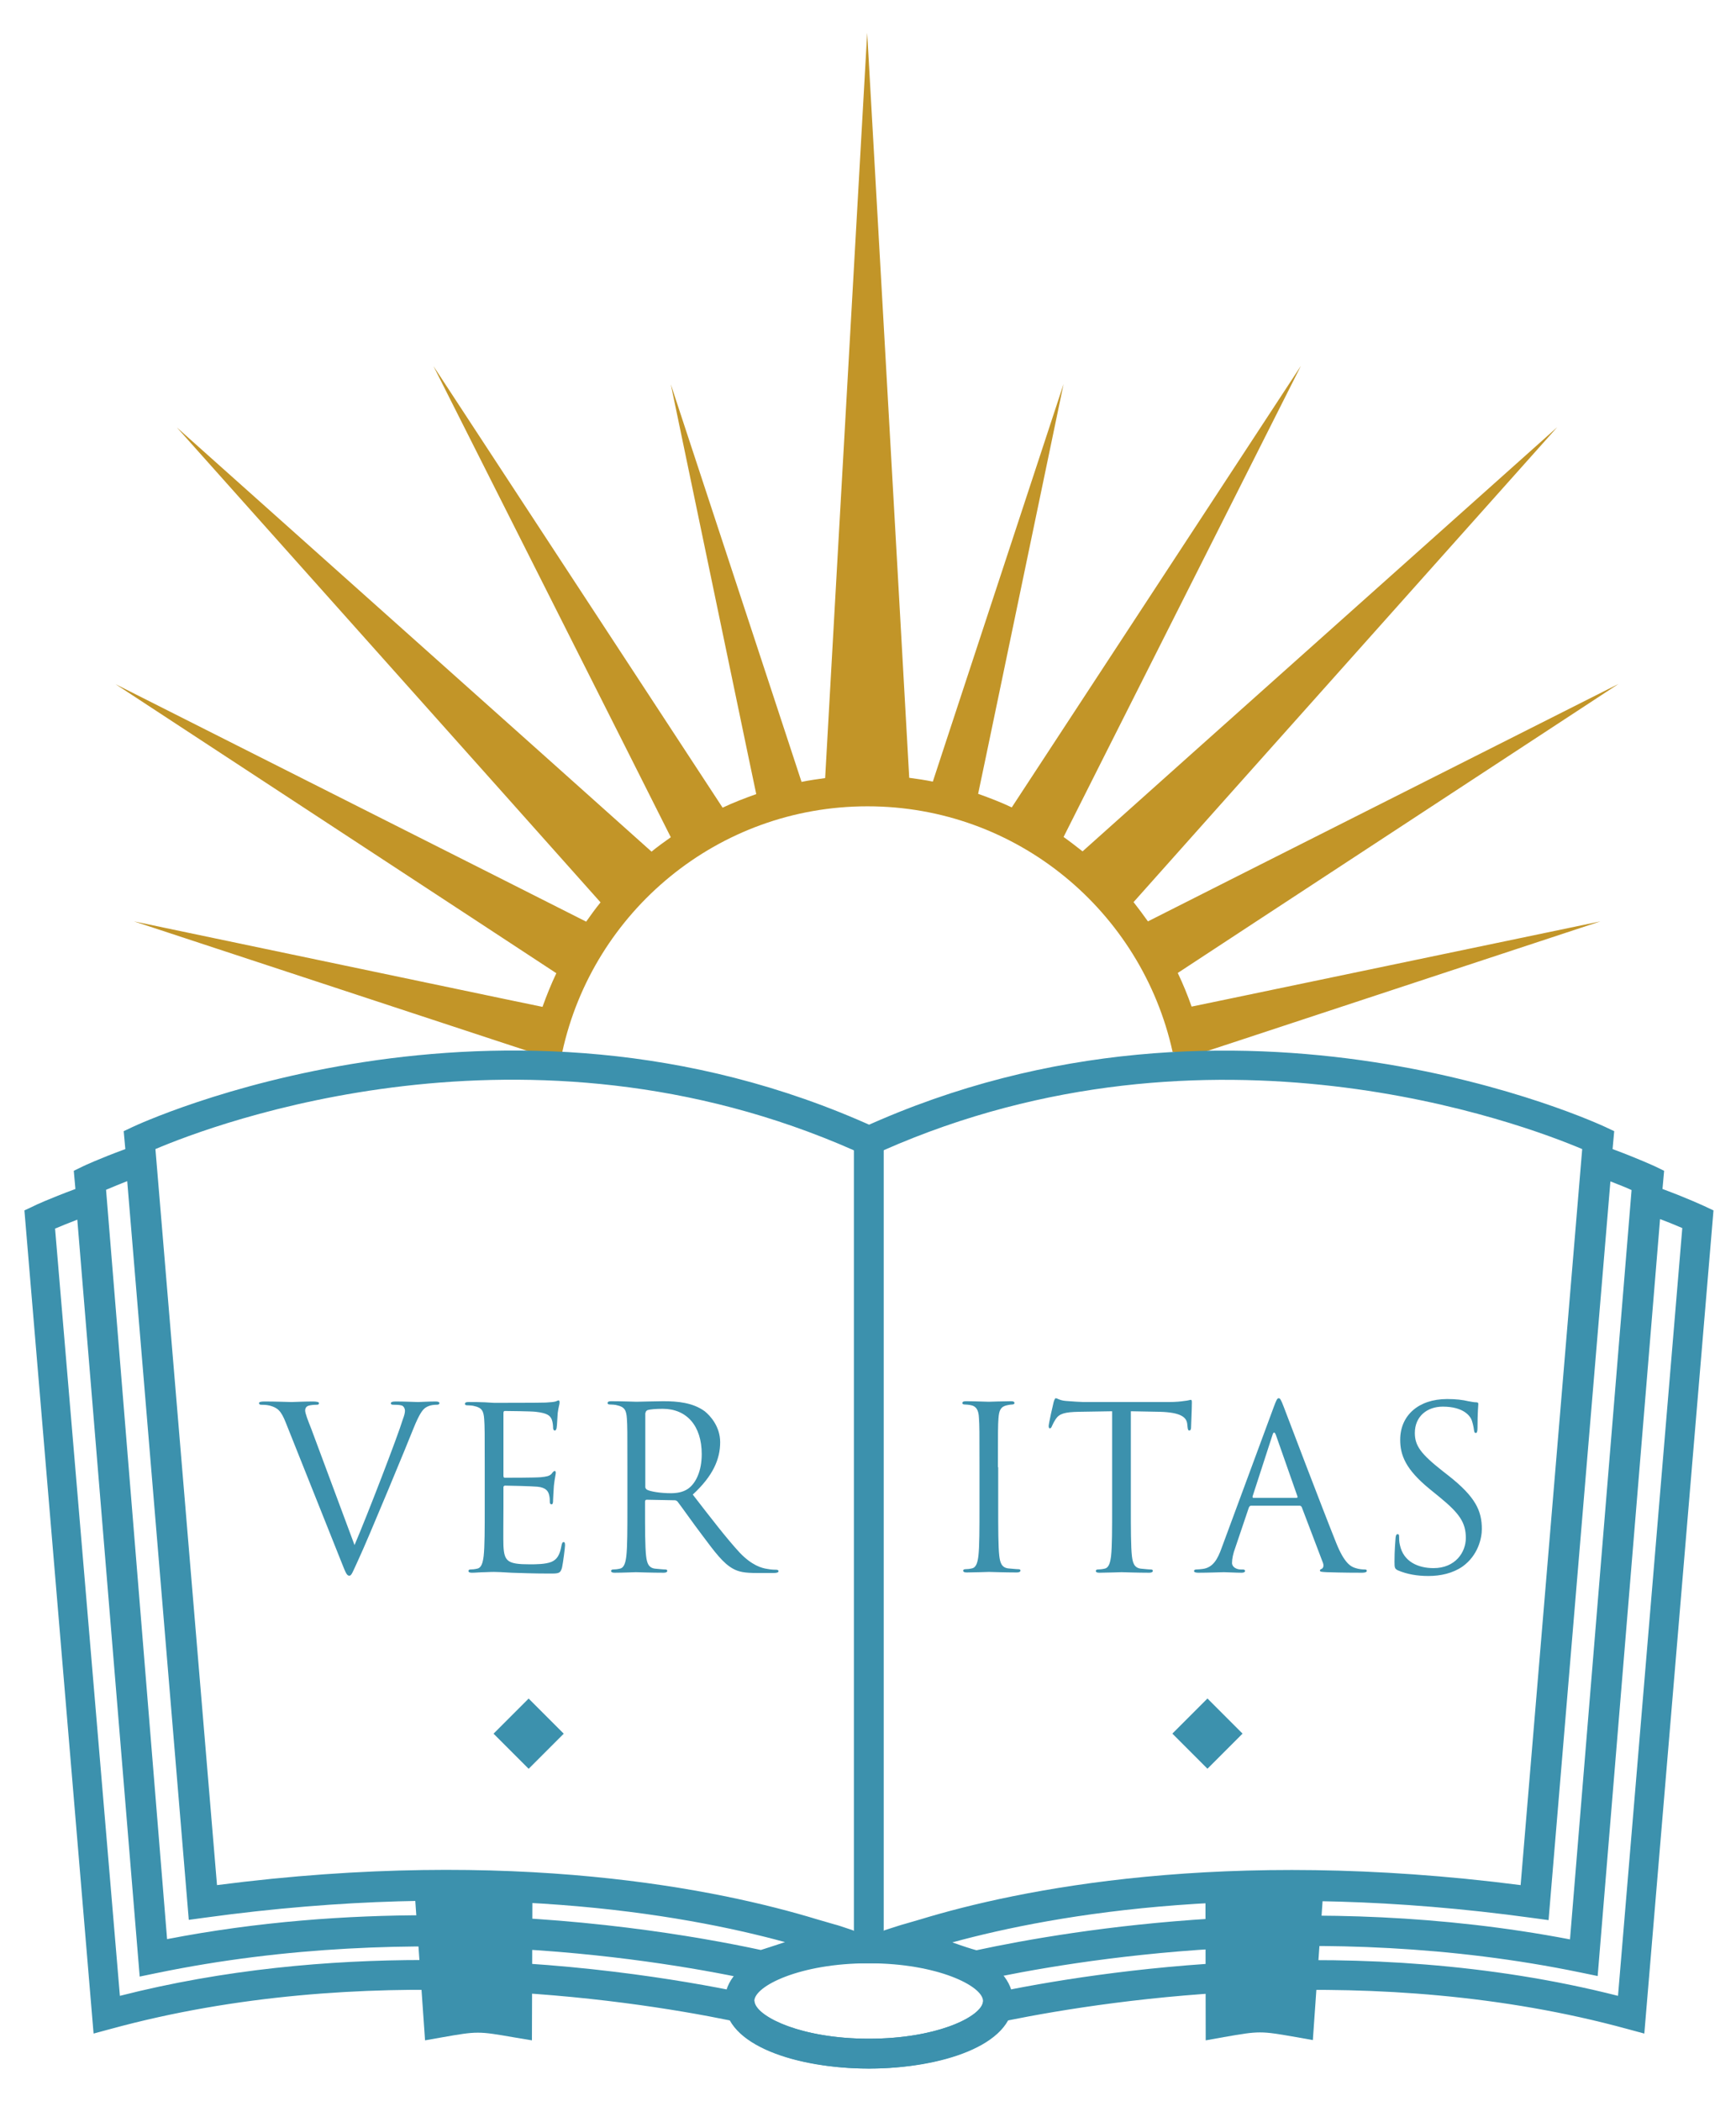
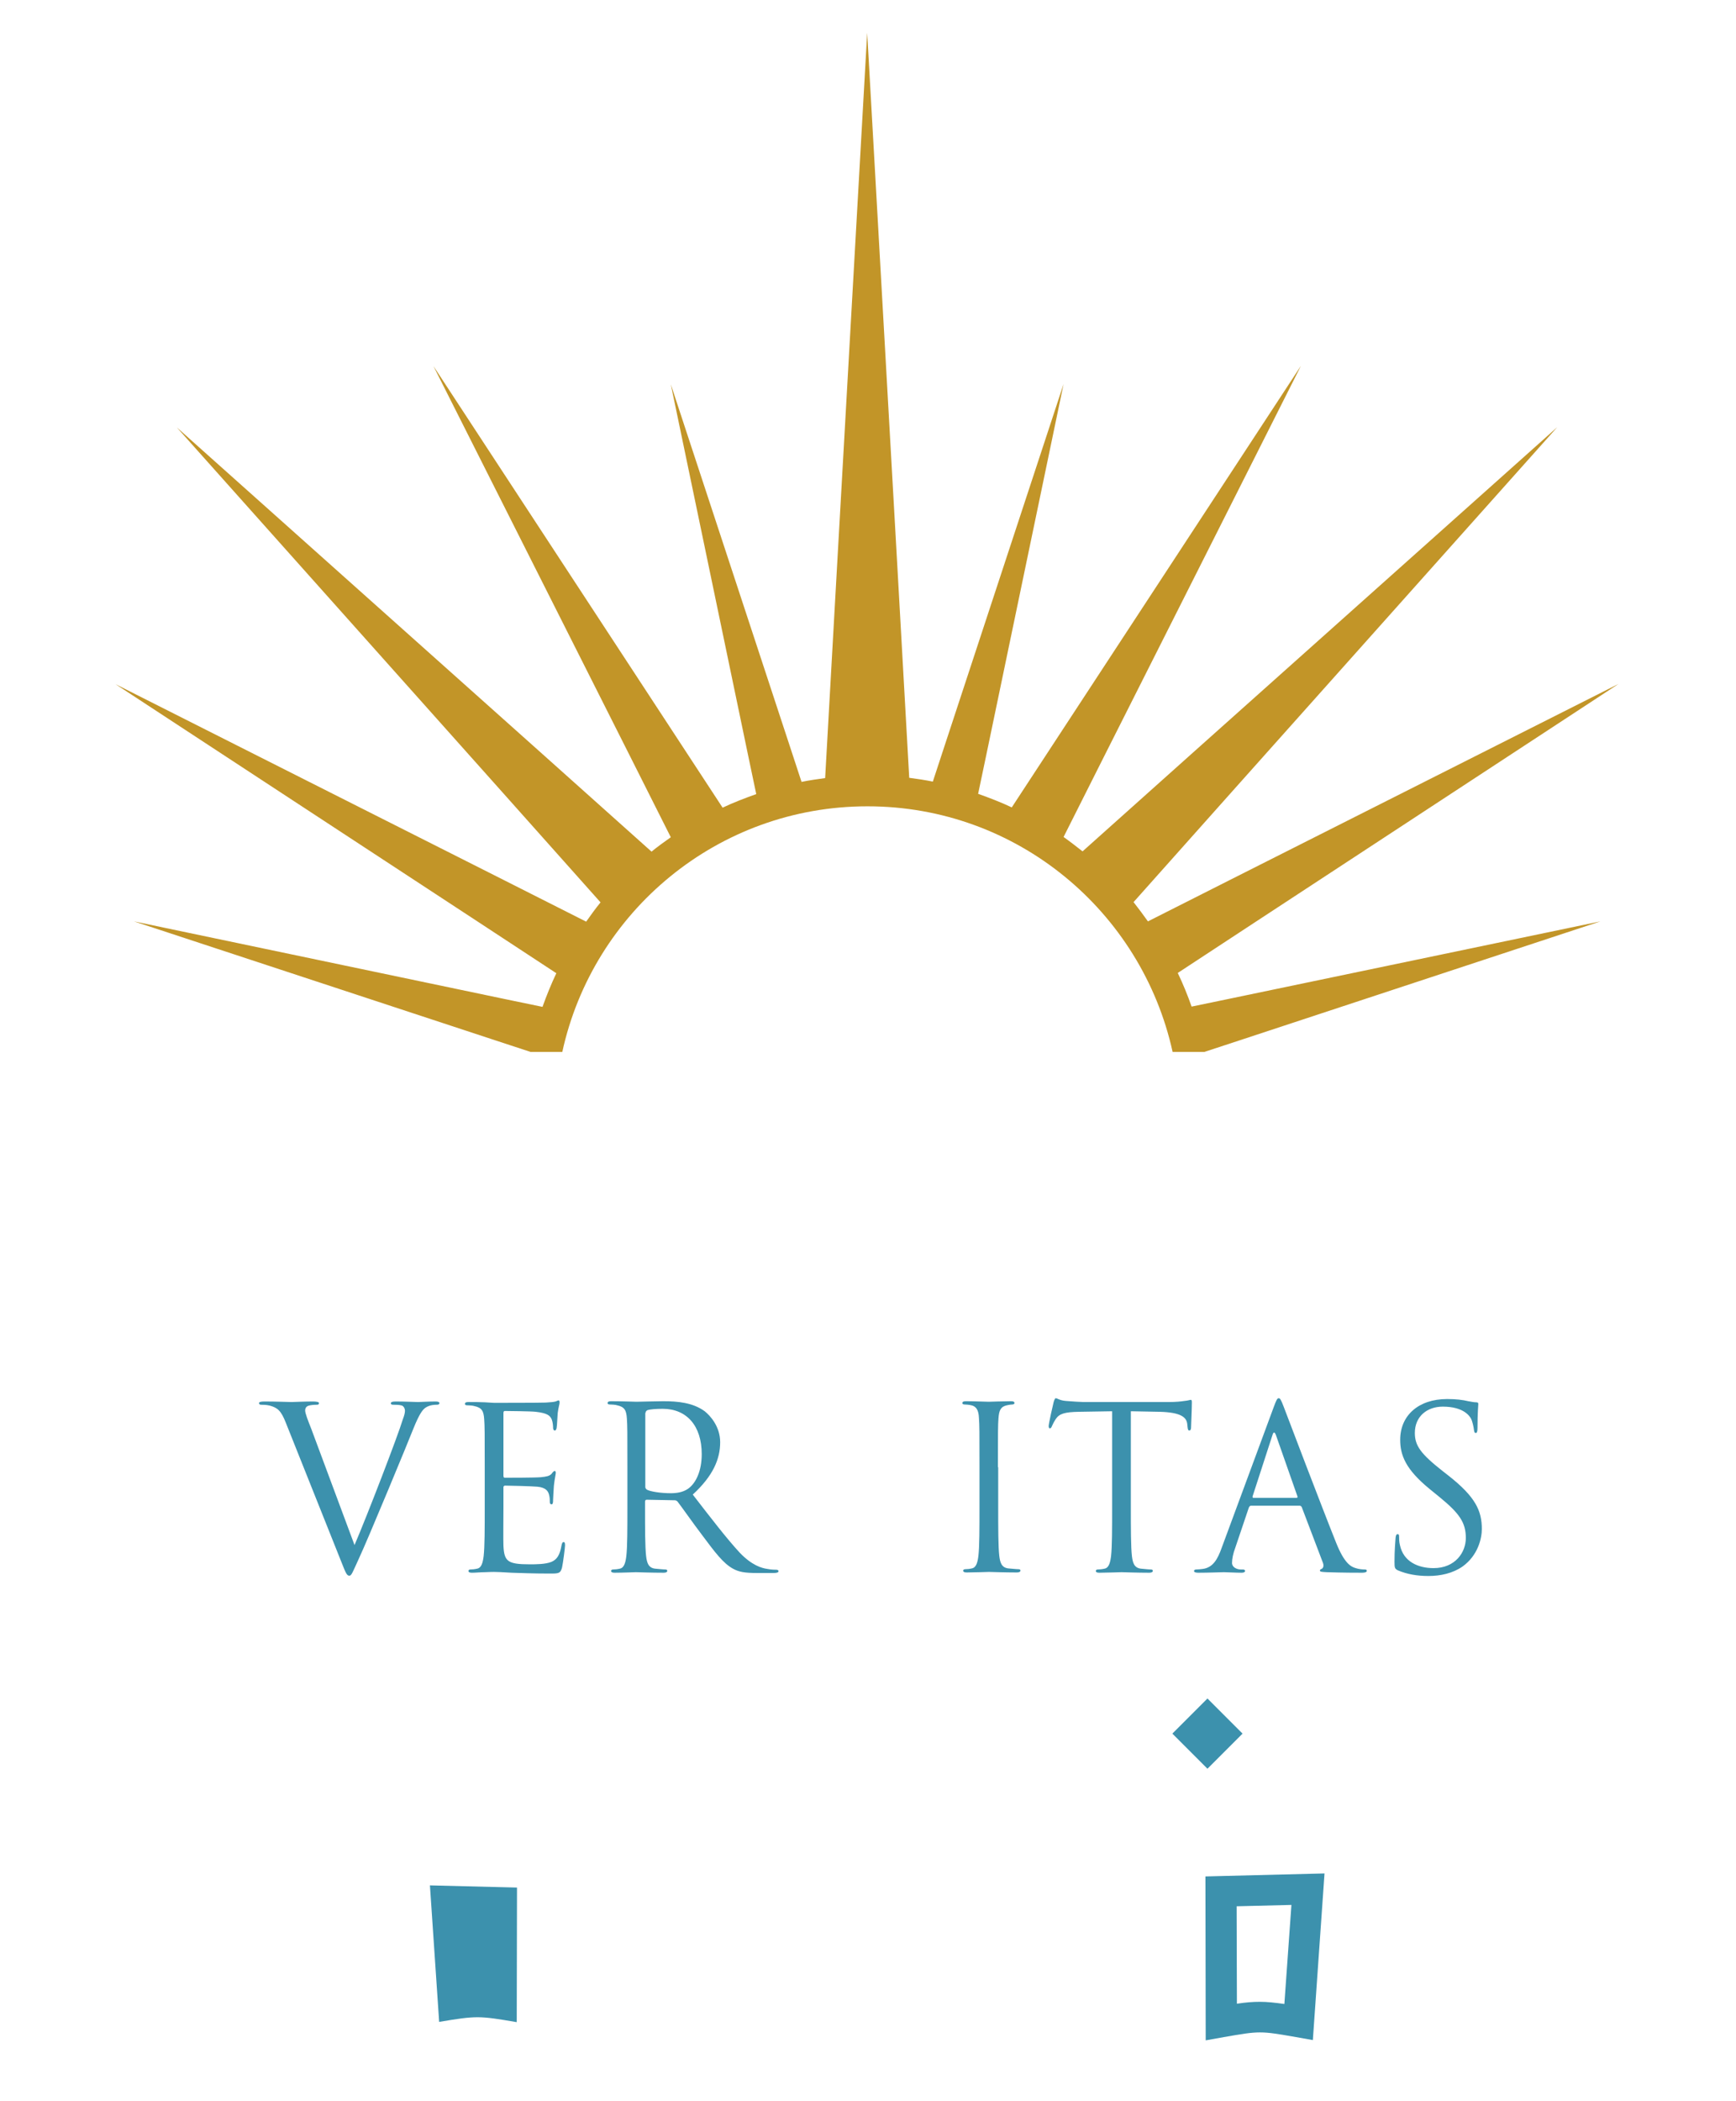
<svg xmlns="http://www.w3.org/2000/svg" width="62px" height="75px" version="1.0" id="Layer_1" x="0px" y="0px" viewBox="0 0 64 75" style="enable-background:new 0 0 64 75;" xml:space="preserve">
  <style type="text/css">
	.st0{fill:#C29528;}
	.st1{fill:#3C91AD;}
</style>
  <g>
    <path class="st0" d="M43.93,35.88c-0.15-0.43-0.32-0.84-0.51-1.24l2.85-1.87l13.4-8.78l-14.3,7.21l-3.05,1.54    c-0.17-0.24-0.35-0.48-0.53-0.71l3.62-4.06l12-13.44l-13.44,12l-4.06,3.63c-0.23-0.18-0.46-0.36-0.7-0.53l1.54-3.06l7.21-14.3    l-8.78,13.4l-1.88,2.87c-0.4-0.19-0.82-0.35-1.24-0.5l0.29-1.38l2.86-13.72l-4.38,13.31l-0.44,1.34    c-0.29-0.06-0.57-0.1-0.87-0.14l-0.42-7.47L31.97,0l-1.13,19.99l-0.42,7.47c-0.29,0.04-0.58,0.08-0.87,0.14l-0.44-1.34    l-4.38-13.31l2.86,13.72l0.29,1.38c-0.42,0.15-0.84,0.31-1.24,0.5l-1.88-2.87l-8.78-13.4l7.21,14.3l1.54,3.06    c-0.24,0.17-0.48,0.34-0.71,0.53l-4.06-3.63l-13.44-12l12,13.44l3.62,4.06c-0.19,0.23-0.36,0.47-0.53,0.71l-3.05-1.54l-14.3-7.21    l13.4,8.78l2.85,1.87c-0.19,0.4-0.36,0.82-0.51,1.24l-1.35-0.28L4.94,32.74l13.31,4.38l1.31,0.43h1.17    c1.13-5.17,5.73-9.05,11.25-9.05s10.11,3.88,11.25,9.05h1.17l1.31-0.43L59,32.74l-13.72,2.86L43.93,35.88z" />
    <g>
      <g>
        <path class="st1" d="M16.19,73.29l-0.34-5.03l3.21,0.08l-0.01,4.96C17.66,73.06,17.56,73.06,16.19,73.29" />
-         <path class="st1" d="M32.58,70.05V40.48l-0.32-0.15C18.35,34,5.03,40.25,4.9,40.31l-0.34,0.16l0.06,0.66      c-0.98,0.36-1.53,0.62-1.55,0.63l-0.35,0.17l0.06,0.67c-0.97,0.36-1.51,0.61-1.54,0.63l-0.34,0.16l2.55,30.33l0.63-0.17      c9.29-2.54,18.89-1.12,22.85-0.31c0.69,1.21,3.05,1.77,5.11,1.77c2.64,0,5.31-0.85,5.31-2.48      C37.33,71.01,35.02,70.16,32.58,70.05z M31.49,41.18v28.76c-0.02-0.01-0.04-0.02-0.06-0.03l-0.45-0.15      c-0.07-0.02-0.15-0.05-0.24-0.07l-0.62-0.18C26.54,68.42,18.96,66.83,8,68.25L5.73,41.13C7.89,40.21,19.41,35.84,31.49,41.18z       M3.91,42.63c0.19-0.08,0.45-0.19,0.78-0.32l2.27,27.22l0.59-0.08c10.26-1.41,17.55-0.15,21.39,0.9      c-0.39,0.13-0.73,0.24-0.89,0.29c-2.28-0.49-6.79-1.28-12.27-1.28c-2.99,0-6.26,0.23-9.62,0.88L3.91,42.63z M32.03,73.91      c-2.45,0-4.04-0.78-4.2-1.31l-0.09-0.31l-0.32-0.07c-2.26-0.47-6.62-1.21-11.8-1.21c-3.49,0-7.36,0.34-11.2,1.32L2.03,44.06      c0.19-0.08,0.48-0.2,0.82-0.33l2.3,27.89l0.63-0.13c9.63-1.99,18.7-0.46,22.15,0.3c0.04,0.01,0.07,0.02,0.12,0.02      c0.18,0,0.56-0.11,2.17-0.67l0.38-0.13l0-0.16l0.52,0.15l0.01-0.02C31.29,71,31.4,71.01,31.49,71v0.13h0.54      c2.53,0,4.21,0.84,4.21,1.39C36.25,73.08,34.57,73.91,32.03,73.91z" />
      </g>
      <g>
-         <path class="st1" d="M47.87,73.29l0.34-5.03l-3.21,0.08l0.01,4.96C46.4,73.06,46.5,73.06,47.87,73.29" />
-         <path class="st1" d="M62.83,43.23c-0.03-0.01-0.57-0.27-1.54-0.63l0.06-0.67L61,41.76c-0.03-0.01-0.58-0.27-1.55-0.63      l0.06-0.66l-0.34-0.16C59.03,40.25,45.71,34,31.8,40.34l-0.32,0.15v29.57c-2.44,0.11-4.76,0.95-4.76,2.47      c0,1.63,2.67,2.48,5.31,2.48c2.05,0,4.42-0.56,5.11-1.77c3.97-0.8,13.57-2.23,22.85,0.31l0.63,0.17l2.55-30.33L62.83,43.23z       M59.37,42.32c0.33,0.13,0.59,0.23,0.78,0.32l-2.27,27.61c-9.51-1.82-18.35-0.36-21.88,0.4c-0.16-0.04-0.5-0.15-0.89-0.29      c3.84-1.05,11.13-2.31,21.39-0.9l0.59,0.08L59.37,42.32z M58.33,41.13l-2.27,27.12c-10.96-1.41-18.54,0.17-22.12,1.26      l-0.55,0.16c-0.1,0.03-0.19,0.05-0.27,0.08l-0.5,0.16c-0.02,0.01-0.04,0.02-0.06,0.03V41.18      C44.63,35.85,56.16,40.21,58.33,41.13z M59.65,72.33c-9.54-2.43-19.23-0.9-23.01-0.11l-0.32,0.07l-0.09,0.31      c-0.16,0.54-1.75,1.31-4.2,1.31c-2.54,0-4.22-0.84-4.22-1.39c0-0.55,1.68-1.39,4.21-1.39h0.54V71c0.09,0.01,0.2,0,0.36-0.04      l0.01,0.02l0.52-0.15l0,0.16l0.38,0.13c1.61,0.57,1.99,0.67,2.17,0.67c0.05,0,0.08-0.01,0.12-0.02      c3.45-0.75,12.52-2.29,22.15-0.3l0.63,0.13l2.3-27.89c0.35,0.13,0.63,0.25,0.82,0.33L59.65,72.33z" />
-       </g>
+         </g>
      <rect x="43.61" y="61.76" transform="matrix(0.707 -0.707 0.707 0.707 -31.276 49.836)" class="st1" width="1.83" height="1.83" />
-       <rect x="18.58" y="61.76" transform="matrix(0.707 -0.707 0.707 0.707 -38.605 32.142)" class="st1" width="1.83" height="1.83" />
-       <path class="st1" d="M19.61,73.97l-0.66-0.11c-1.32-0.23-1.35-0.23-2.66,0l-0.62,0.11l-0.43-6.14l4.39,0.11L19.61,73.97z      M16.46,68.98l0.26,3.65c0.71-0.11,1.06-0.11,1.76-0.01l0.01-3.59L16.46,68.98z" />
      <path class="st1" d="M44.45,73.97l-0.01-6.04l4.39-0.11l-0.43,6.14l-0.62-0.11c-1.32-0.23-1.34-0.23-2.66,0L44.45,73.97z      M46.45,72.55c0.27,0,0.54,0.03,0.9,0.08l0.26-3.65l-2.02,0.05l0.01,3.59C45.93,72.57,46.19,72.55,46.45,72.55z" />
      <path class="st1" d="M52.66,56.86c0.45,0,0.9-0.1,1.26-0.35c0.57-0.41,0.71-1.04,0.71-1.38c0-0.67-0.23-1.18-1.22-1.96     l-0.23-0.18c-0.8-0.63-1.02-0.93-1.02-1.4c0-0.61,0.45-0.97,1.03-0.97c0.77,0,0.99,0.35,1.04,0.44c0.05,0.09,0.1,0.32,0.11,0.42     c0.01,0.07,0.02,0.11,0.07,0.11c0.04,0,0.06-0.06,0.06-0.19c0-0.57,0.03-0.84,0.03-0.88c0-0.04-0.02-0.06-0.08-0.06     s-0.13-0.01-0.29-0.04c-0.21-0.05-0.45-0.08-0.78-0.08c-1.06,0-1.73,0.61-1.73,1.5c0,0.57,0.2,1.09,1.08,1.81l0.38,0.31     c0.72,0.59,0.96,0.93,0.96,1.5c0,0.53-0.39,1.11-1.19,1.11c-0.56,0-1.11-0.23-1.24-0.85c-0.03-0.12-0.03-0.23-0.03-0.31     c0-0.07-0.01-0.09-0.06-0.09c-0.04,0-0.06,0.04-0.07,0.13c-0.01,0.13-0.04,0.47-0.04,0.88c0,0.23,0.01,0.26,0.12,0.32     C51.88,56.8,52.26,56.86,52.66,56.86 M46.21,53.98c-0.03,0-0.04-0.02-0.03-0.06l0.73-2.25c0.04-0.13,0.08-0.13,0.13,0l0.79,2.25     c0.01,0.03,0.01,0.06-0.03,0.06H46.21z M45.04,55.82c-0.15,0.42-0.32,0.73-0.7,0.78c-0.07,0.01-0.18,0.02-0.24,0.02     c-0.04,0-0.08,0.02-0.08,0.05c0,0.05,0.05,0.07,0.16,0.07c0.39,0,0.85-0.02,0.94-0.02c0.09,0,0.45,0.02,0.65,0.02     c0.08,0,0.13-0.02,0.13-0.07c0-0.03-0.03-0.05-0.08-0.05h-0.08c-0.14,0-0.32-0.08-0.32-0.24c0-0.15,0.04-0.35,0.12-0.56     l0.5-1.48c0.02-0.04,0.04-0.07,0.08-0.07h1.79c0.04,0,0.06,0.02,0.08,0.05l0.78,2.05c0.05,0.13,0,0.21-0.05,0.23     c-0.03,0.01-0.06,0.03-0.06,0.06c0,0.05,0.09,0.05,0.25,0.06c0.58,0.02,1.18,0.02,1.31,0.02c0.09,0,0.17-0.02,0.17-0.07     c0-0.04-0.03-0.05-0.08-0.05c-0.08,0-0.21-0.01-0.33-0.05c-0.18-0.05-0.42-0.18-0.72-0.93c-0.51-1.27-1.82-4.71-1.94-5.03     c-0.1-0.26-0.13-0.3-0.18-0.3s-0.08,0.05-0.18,0.32L45.04,55.82z M41.7,50.79l1.05,0.02c0.8,0.02,1,0.21,1.02,0.46l0.01,0.09     c0.01,0.12,0.03,0.14,0.07,0.14c0.03,0,0.06-0.03,0.06-0.11c0-0.09,0.03-0.67,0.03-0.92c0-0.05,0-0.1-0.04-0.1     c-0.03,0-0.11,0.03-0.23,0.04c-0.13,0.02-0.32,0.04-0.59,0.04h-3.13c-0.1,0-0.42-0.02-0.66-0.04c-0.23-0.02-0.31-0.1-0.37-0.1     c-0.03,0-0.07,0.11-0.08,0.16c-0.02,0.07-0.18,0.78-0.18,0.87c0,0.05,0.02,0.08,0.04,0.08c0.03,0,0.06-0.02,0.08-0.08     c0.03-0.06,0.05-0.12,0.14-0.26c0.13-0.2,0.33-0.26,0.85-0.27l1.23-0.02v3.53c0,0.8,0,1.46-0.04,1.81     c-0.03,0.24-0.08,0.43-0.24,0.46c-0.08,0.02-0.18,0.03-0.25,0.03c-0.05,0-0.07,0.03-0.07,0.05c0,0.05,0.04,0.07,0.13,0.07     c0.25,0,0.78-0.02,0.82-0.02c0.04,0,0.57,0.02,1.02,0.02c0.09,0,0.13-0.03,0.13-0.07c0-0.03-0.02-0.05-0.07-0.05     c-0.08,0-0.26-0.02-0.37-0.03c-0.25-0.03-0.3-0.22-0.33-0.46c-0.04-0.35-0.04-1.01-0.04-1.81V50.79z M36.79,52.85     c0-1.3,0-1.54,0.02-1.8c0.02-0.29,0.08-0.43,0.31-0.48c0.1-0.02,0.15-0.03,0.21-0.03c0.03,0,0.07-0.02,0.07-0.05     c0-0.05-0.04-0.07-0.13-0.07c-0.25,0-0.78,0.02-0.82,0.02c-0.04,0-0.57-0.02-0.84-0.02c-0.09,0-0.13,0.02-0.13,0.07     c0,0.03,0.03,0.05,0.07,0.05c0.06,0,0.17,0.01,0.26,0.03c0.18,0.04,0.27,0.18,0.28,0.47c0.02,0.27,0.02,0.5,0.02,1.8v1.47     c0,0.8,0,1.46-0.04,1.81c-0.03,0.24-0.08,0.43-0.24,0.46c-0.08,0.02-0.18,0.03-0.25,0.03c-0.05,0-0.07,0.03-0.07,0.05     c0,0.05,0.04,0.07,0.13,0.07c0.25,0,0.78-0.02,0.82-0.02c0.04,0,0.57,0.02,1.03,0.02c0.09,0,0.13-0.03,0.13-0.07     c0-0.03-0.02-0.05-0.07-0.05c-0.08,0-0.26-0.02-0.38-0.03c-0.25-0.03-0.3-0.22-0.33-0.46c-0.04-0.35-0.04-1.01-0.04-1.81V52.85z      M23.8,50.85c0-0.05,0.03-0.08,0.07-0.1c0.08-0.03,0.31-0.05,0.56-0.05c0.89,0,1.44,0.63,1.44,1.67c0,0.63-0.22,1.08-0.51,1.28     c-0.19,0.13-0.43,0.16-0.63,0.16c-0.37,0-0.75-0.06-0.88-0.13c-0.04-0.03-0.06-0.06-0.06-0.1V50.85z M23.13,54.32     c0,0.8,0,1.46-0.04,1.81c-0.03,0.24-0.08,0.43-0.24,0.46c-0.08,0.02-0.18,0.03-0.25,0.03c-0.05,0-0.07,0.03-0.07,0.05     c0,0.05,0.04,0.07,0.13,0.07c0.25,0,0.78-0.02,0.78-0.02c0.04,0,0.57,0.02,1.03,0.02c0.09,0,0.13-0.03,0.13-0.07     c0-0.03-0.02-0.05-0.07-0.05c-0.08,0-0.26-0.02-0.38-0.03c-0.25-0.03-0.3-0.22-0.33-0.46c-0.04-0.35-0.04-1.01-0.04-1.81v-0.2     c0-0.04,0.02-0.07,0.06-0.07l1.03,0.02c0.05,0,0.08,0.02,0.11,0.05c0.17,0.22,0.56,0.78,0.91,1.24     c0.47,0.63,0.77,1.03,1.13,1.23c0.22,0.12,0.43,0.16,0.89,0.16h0.59c0.15,0,0.2-0.02,0.2-0.07c0-0.03-0.03-0.05-0.08-0.05     c-0.05,0-0.17,0-0.33-0.03c-0.21-0.03-0.57-0.13-1.02-0.6c-0.48-0.52-1.05-1.26-1.73-2.14c0.75-0.69,1.01-1.31,1.01-1.93     c0-0.58-0.37-0.98-0.57-1.14c-0.44-0.32-1-0.37-1.53-0.37c-0.26,0-0.89,0.02-0.98,0.02c-0.04,0-0.57-0.02-0.94-0.02     c-0.09,0-0.13,0.02-0.13,0.07c0,0.03,0.03,0.05,0.07,0.05c0.08,0,0.22,0.01,0.28,0.03c0.28,0.06,0.34,0.19,0.36,0.48     c0.02,0.27,0.02,0.5,0.02,1.8V54.32z M17.87,54.32c0,0.8,0,1.46-0.04,1.81c-0.03,0.24-0.08,0.43-0.24,0.46     c-0.08,0.02-0.18,0.03-0.25,0.03c-0.05,0-0.07,0.03-0.07,0.05c0,0.05,0.04,0.07,0.13,0.07c0.13,0,0.32-0.02,0.48-0.02     c0.18-0.01,0.32-0.01,0.33-0.01c0.12,0,0.32,0.01,0.65,0.03c0.33,0.01,0.78,0.03,1.41,0.03c0.32,0,0.39,0,0.45-0.22     c0.04-0.18,0.11-0.74,0.11-0.81c0-0.06,0-0.13-0.05-0.13c-0.04,0-0.06,0.03-0.08,0.13c-0.06,0.34-0.16,0.51-0.37,0.6     c-0.22,0.09-0.58,0.09-0.8,0.09c-0.82,0-0.94-0.11-0.97-0.68c-0.01-0.18,0-1.14,0-1.43v-0.73c0-0.03,0.02-0.06,0.06-0.06     c0.14,0,0.97,0.02,1.19,0.04c0.33,0.03,0.4,0.18,0.43,0.29c0.03,0.11,0.03,0.19,0.03,0.28c0,0.04,0.02,0.08,0.06,0.08     c0.06,0,0.06-0.09,0.06-0.16c0-0.06,0.02-0.37,0.03-0.53c0.03-0.27,0.07-0.42,0.07-0.47c0-0.05-0.02-0.07-0.04-0.07     c-0.03,0-0.07,0.04-0.12,0.11c-0.08,0.08-0.19,0.1-0.39,0.12c-0.19,0.02-1.22,0.02-1.33,0.02c-0.04,0-0.05-0.03-0.05-0.08v-2.3     c0-0.06,0.02-0.08,0.05-0.08c0.09,0,1,0.01,1.14,0.03c0.45,0.05,0.53,0.15,0.59,0.28c0.04,0.1,0.05,0.24,0.05,0.3     c0,0.07,0.02,0.11,0.07,0.11c0.03,0,0.05-0.05,0.06-0.09c0.02-0.1,0.03-0.47,0.04-0.55c0.03-0.23,0.07-0.33,0.07-0.39     c0-0.04-0.01-0.08-0.03-0.08c-0.04,0-0.08,0.03-0.12,0.04c-0.07,0.02-0.2,0.03-0.36,0.04c-0.19,0.01-1.85,0.01-1.91,0.01     l-0.34-0.02c-0.18-0.01-0.41-0.01-0.6-0.01c-0.09,0-0.13,0.02-0.13,0.07c0,0.03,0.03,0.05,0.07,0.05c0.08,0,0.22,0.01,0.28,0.03     c0.28,0.06,0.34,0.19,0.36,0.48c0.02,0.27,0.02,0.5,0.02,1.8V54.32z M11.48,51.45c-0.13-0.33-0.23-0.58-0.23-0.69     c0-0.06,0.02-0.13,0.11-0.17c0.08-0.03,0.23-0.04,0.32-0.04c0.06,0,0.08-0.02,0.08-0.06c0-0.04-0.08-0.06-0.23-0.06     c-0.32,0-0.69,0.02-0.78,0.02c-0.1,0-0.58-0.02-0.98-0.02c-0.13,0-0.22,0.01-0.22,0.06c0,0.03,0.02,0.06,0.07,0.06     c0.05,0,0.19,0,0.32,0.03c0.29,0.08,0.42,0.18,0.6,0.64l2.04,5.11c0.16,0.4,0.2,0.52,0.3,0.52c0.08,0,0.12-0.13,0.35-0.63     c0.19-0.41,0.57-1.31,1.08-2.53c0.43-1.03,0.84-2.03,0.93-2.26c0.23-0.57,0.35-0.71,0.46-0.78c0.16-0.1,0.34-0.1,0.4-0.1     c0.07,0,0.1-0.02,0.1-0.06c0-0.04-0.05-0.06-0.14-0.06c-0.24,0-0.6,0.02-0.65,0.02c-0.1,0-0.48-0.02-0.82-0.02     c-0.13,0-0.18,0.02-0.18,0.07c0,0.04,0.04,0.05,0.09,0.05c0.09,0,0.22,0,0.32,0.03c0.08,0.04,0.11,0.13,0.11,0.19     c0,0.08-0.03,0.19-0.08,0.32c-0.18,0.6-1.3,3.51-1.78,4.63L11.48,51.45z" />
    </g>
  </g>
</svg>